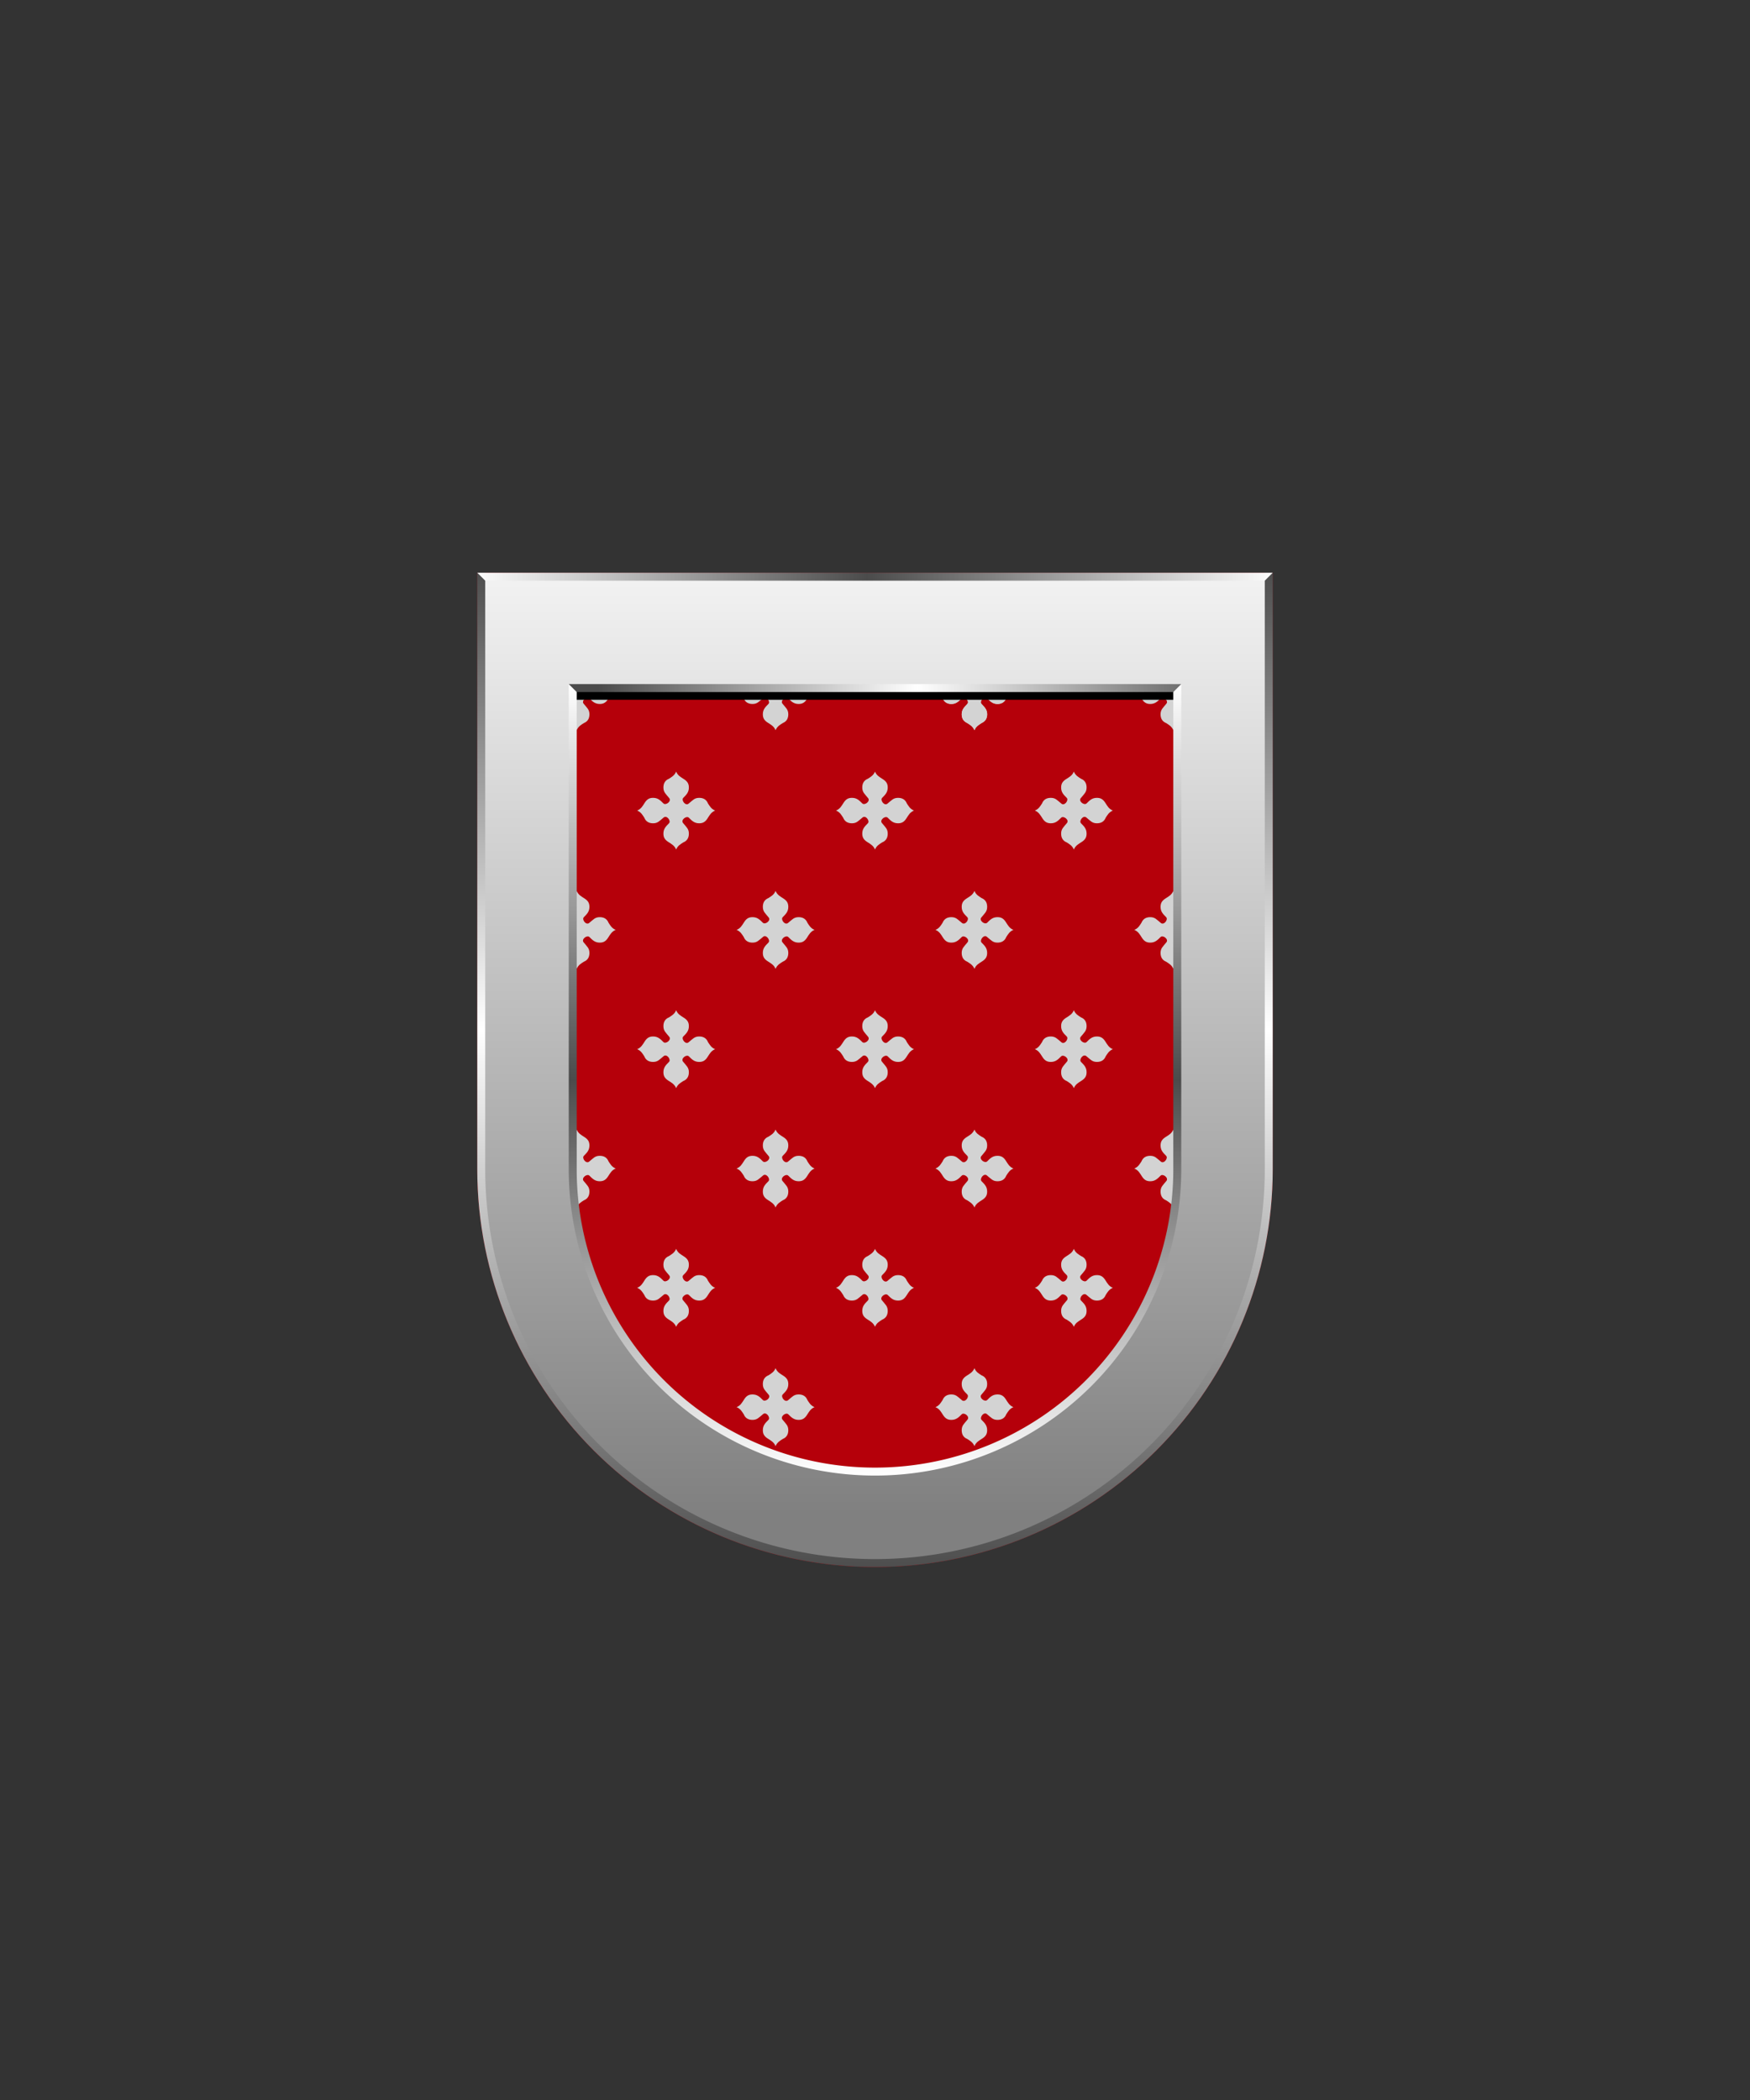
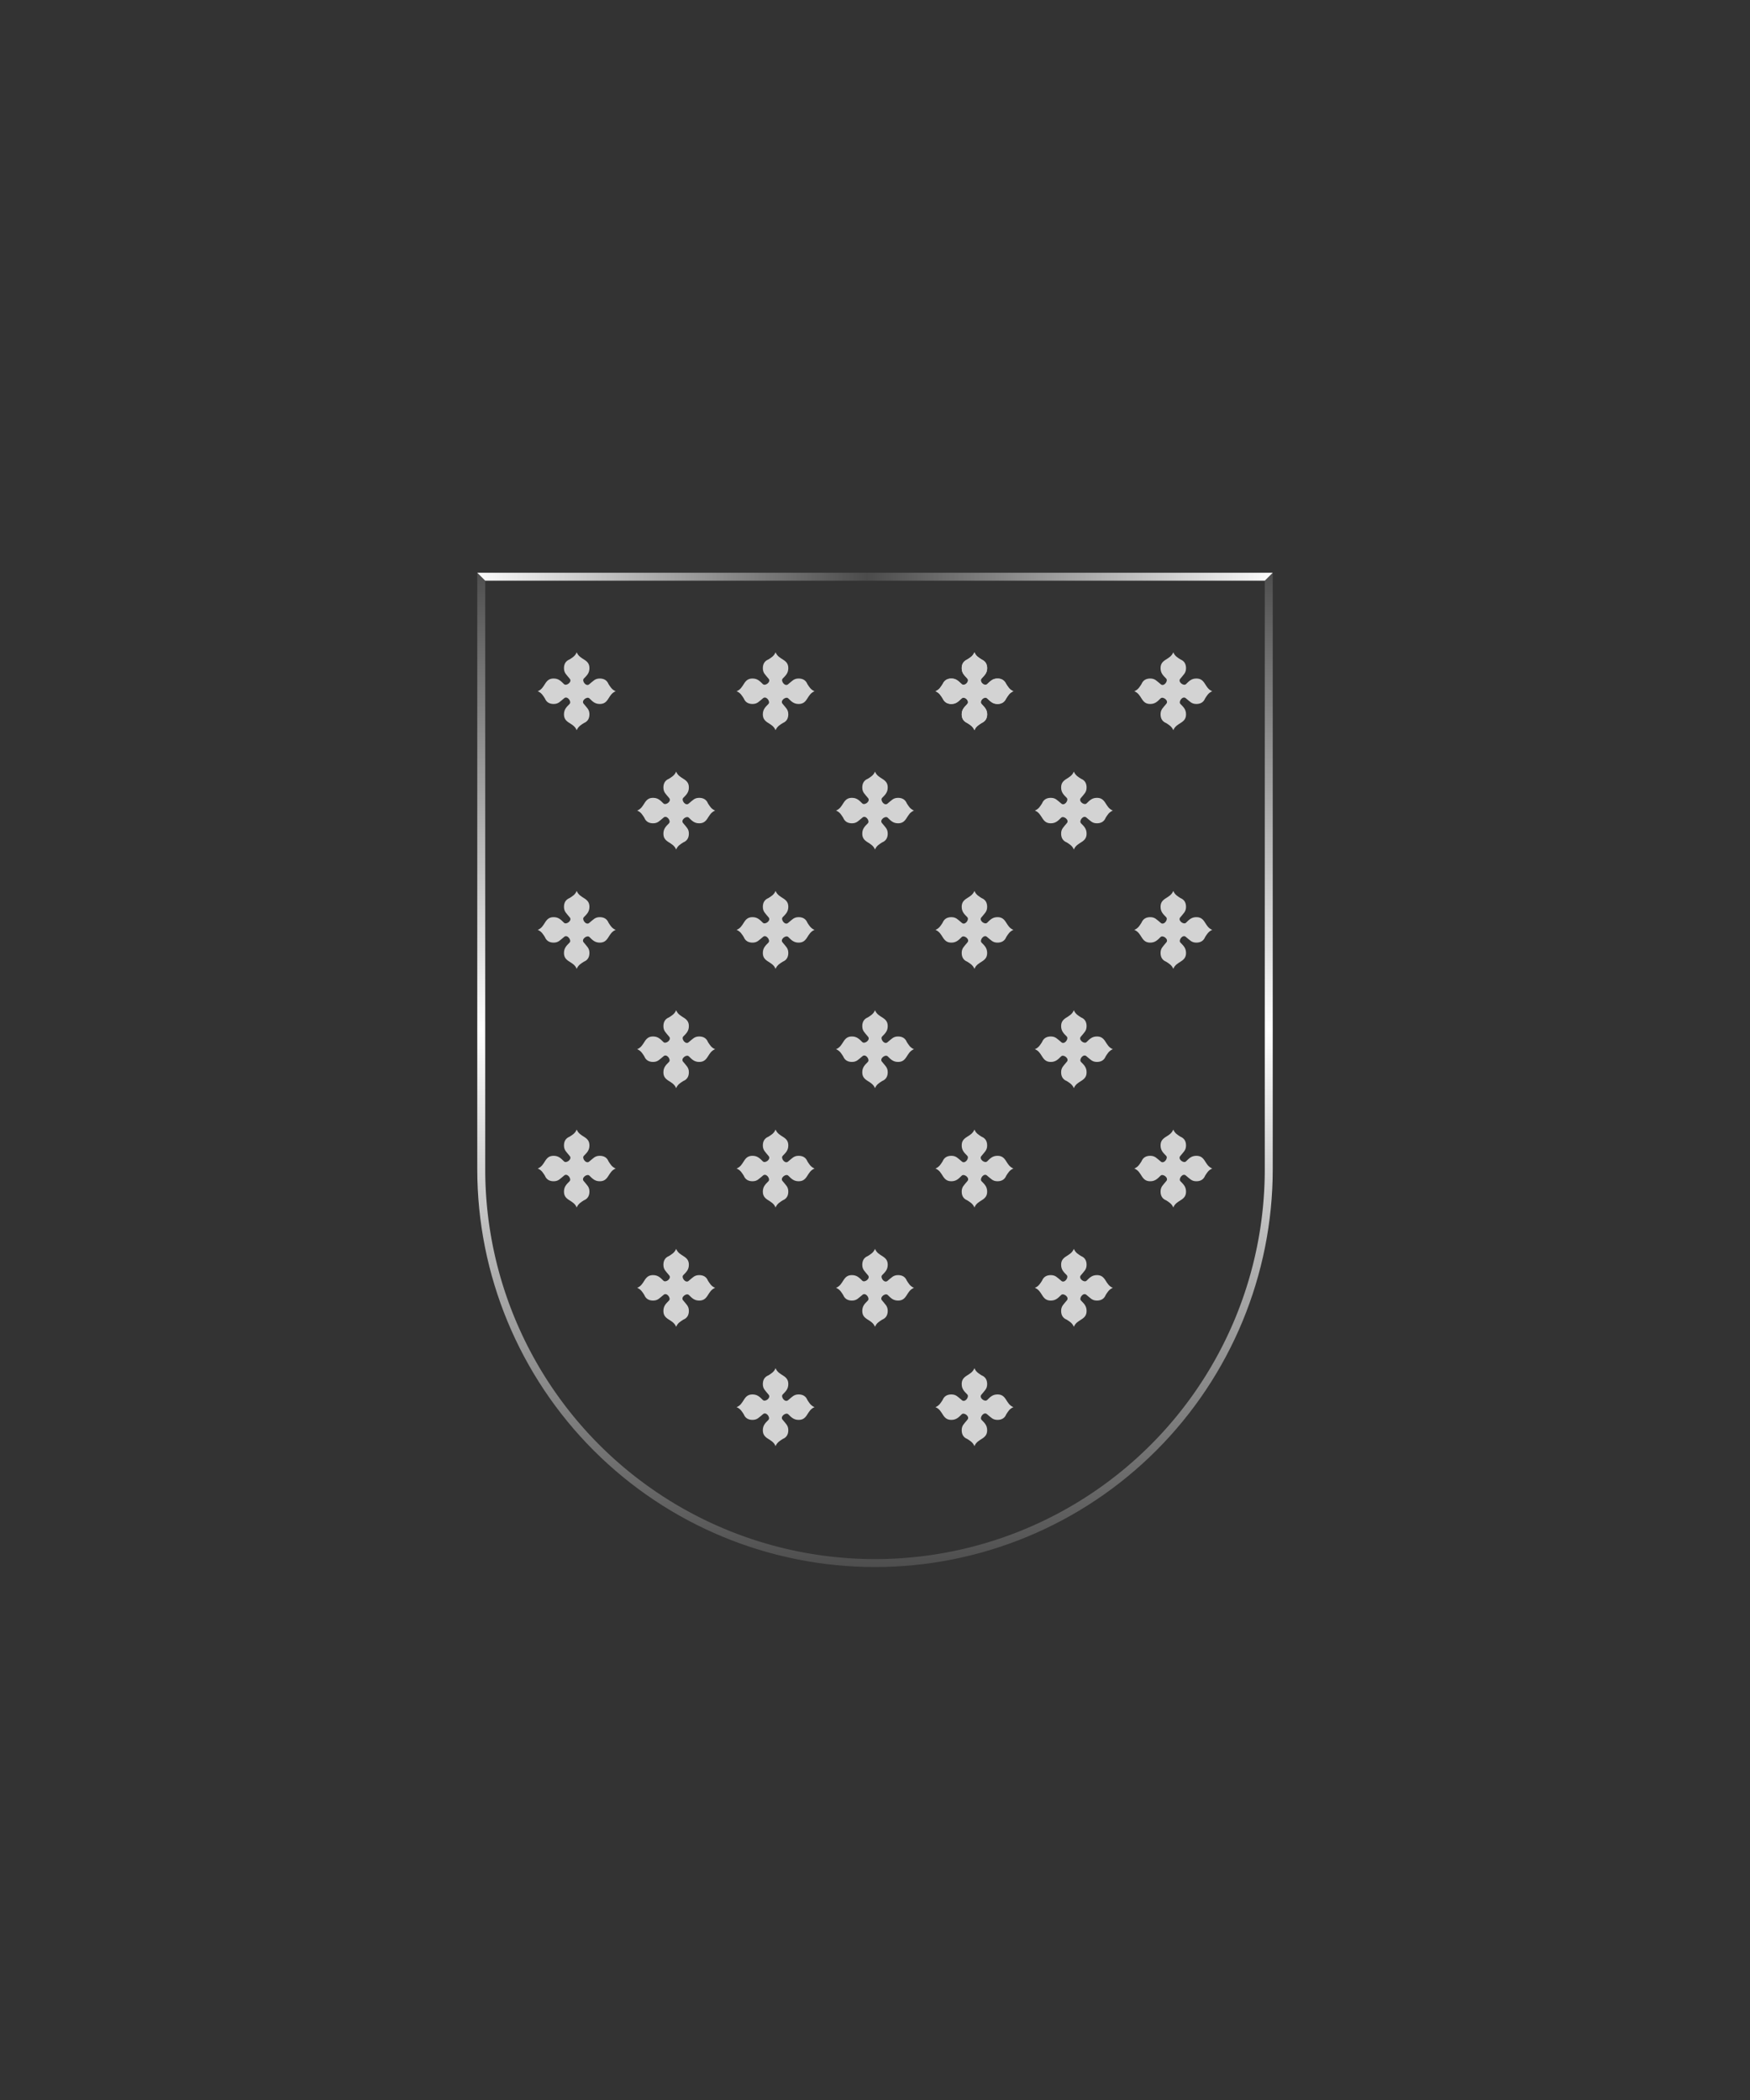
<svg xmlns="http://www.w3.org/2000/svg" xmlns:xlink="http://www.w3.org/1999/xlink" viewBox="0 0 220 264">
  <rect x="0" y="0" width="220" height="264" fill="#333333" stroke="none" />
  <symbol id="fi174-a" viewBox="-4.9 -4.9 9.8 9.8">
    <path d="M.9 4c.5-.3.7-.6.7-1.1 0-.6-.3-.9-.7-1.3-.3-.3.3-1.1.7-.7.5.4.7.7 1.3.7.5 0 .9-.2 1.1-.7.2-.3.4-.7.9-.9-.5-.2-.7-.6-.9-.9-.3-.5-.6-.7-1.1-.7-.6 0-.9.3-1.3.7-.3.3-1.1-.3-.7-.7.4-.5.7-.7.7-1.3 0-.5-.2-.9-.7-1.1-.3-.2-.7-.4-.9-.9-.2.5-.6.7-.9.9-.5.3-.7.6-.7 1.1 0 .6.3.9.7 1.3.3.3-.3 1.1-.7.7-.5-.4-.7-.7-1.3-.7-.5 0-.9.2-1.1.7-.2.3-.4.7-.9.9.5.2.7.6.9.9.3.5.6.7 1.1.7.6 0 .9-.3 1.3-.7.3-.3 1.1.3.7.7-.4.5-.7.7-.7 1.3 0 .5.2.9.7 1.1.3.2.7.4.9.9.2-.5.6-.7.9-.9z" fill="#d3d3d3" />
  </symbol>
  <symbol id="fi174-b" viewBox="-11.2 -12.4 22.3 24.8">
    <use height="9.8" overflow="visible" transform="translate(-6.25 7.5)" width="9.8" x="-4.9" xlink:href="#fi174-a" y="-4.9" />
    <use height="9.8" overflow="visible" transform="translate(6.25 -7.5)" width="9.8" x="-4.9" xlink:href="#fi174-a" y="-4.9" />
  </symbol>
  <symbol id="fi174-c" viewBox="-17.4 -49.9 34.8 99.8">
    <use height="24.8" overflow="visible" transform="translate(-6.25 37.5)" width="22.3" x="-11.2" xlink:href="#fi174-b" y="-12.4" />
    <use height="24.8" overflow="visible" transform="translate(-6.25 7.5)" width="22.3" x="-11.2" xlink:href="#fi174-b" y="-12.4" />
    <use height="24.8" overflow="visible" transform="translate(-6.25 -22.5)" width="22.3" x="-11.2" xlink:href="#fi174-b" y="-12.4" />
    <use height="9.8" overflow="visible" transform="translate(12.5 45)" width="9.8" x="-4.9" xlink:href="#fi174-a" y="-4.9" />
    <use height="9.8" overflow="visible" transform="translate(12.5 15)" width="9.8" x="-4.9" xlink:href="#fi174-a" y="-4.9" />
    <use height="9.8" overflow="visible" transform="translate(12.5 -15)" width="9.8" x="-4.9" xlink:href="#fi174-a" y="-4.9" />
    <use height="9.8" overflow="visible" transform="translate(12.5 -45)" width="9.8" x="-4.9" xlink:href="#fi174-a" y="-4.9" />
  </symbol>
-   <path d="M60 72v75a50 50 0 0 0 50 50 50 50 0 0 0 50-50V72Z" fill="#b5000a" />
  <use height="99.8" overflow="visible" transform="matrix(1 0 0 -1 85 131.9)" width="34.8" x="-17.4" xlink:href="#fi174-c" y="-49.9" />
  <use height="99.8" overflow="visible" transform="rotate(180 67.5 65.95)" width="34.8" x="-17.4" xlink:href="#fi174-c" y="-49.9" />
  <use height="9.8" overflow="visible" transform="matrix(1 0 0 -1 122.5 86.9)" width="9.8" x="-4.9" xlink:href="#fi174-a" y="-4.9" />
  <use height="9.8" overflow="visible" transform="matrix(1 0 0 -1 110 101.9)" width="9.8" x="-4.9" xlink:href="#fi174-a" y="-4.9" />
  <use height="9.8" overflow="visible" transform="matrix(1 0 0 -1 110 131.9)" width="9.8" x="-4.9" xlink:href="#fi174-a" y="-4.9" />
  <use height="9.8" overflow="visible" transform="matrix(1 0 0 -1 110 161.9)" width="9.8" x="-4.9" xlink:href="#fi174-a" y="-4.9" />
  <defs>
    <linearGradient gradientTransform="matrix(1 0 0 -1 0 266)" gradientUnits="userSpaceOnUse" id="h109-b" x1="110" x2="110" y1="75.58" y2="207.19">
      <stop offset="0" stop-color="gray" />
      <stop offset="1" stop-color="#fff" />
    </linearGradient>
    <linearGradient gradientUnits="userSpaceOnUse" id="h109-c" x1="110" x2="110" y1="185.47" y2="85.97">
      <stop offset="0" stop-color="#fff" />
      <stop offset=".5" stop-color="#4b4b4b" />
      <stop offset="1" stop-color="#fff" />
    </linearGradient>
    <linearGradient gradientTransform="matrix(1 0 0 -1 0 266)" gradientUnits="userSpaceOnUse" id="h109-d" x1="75.26" x2="156.98" y1="179.53" y2="179.53">
      <stop offset="0" stop-color="#4b4b4b" />
      <stop offset=".49" stop-color="#fff" />
      <stop offset="1" stop-color="#4b4b4b" />
    </linearGradient>
    <linearGradient gradientUnits="userSpaceOnUse" id="h109-e" x1="110" x2="110" y1="198" y2="71">
      <stop offset="0" stop-color="#4b4b4b" />
      <stop offset=".54" stop-color="#fff" />
      <stop offset="1" stop-color="#4b4b4b" />
    </linearGradient>
    <linearGradient gradientTransform="matrix(1 0 0 -1 0 266)" gradientUnits="userSpaceOnUse" id="h109-f" x1="59" x2="161" y1="194.03" y2="194.03">
      <stop offset="0" stop-color="#fff" />
      <stop offset=".49" stop-color="#4b4b4b" />
      <stop offset="1" stop-color="#fff" />
    </linearGradient>
    <clipPath id="h109-a">
      <path d="M60 72v75a50 50 0 0 0 100 0V72Z" fill="none" />
    </clipPath>
  </defs>
  <g clip-path="url(#h109-a)">
-     <path d="M67.87 82.64 72 87.97h76l4.13-5.33H67.87z" />
-     <path d="M110 196.47A49.57 49.57 0 0 1 60.5 147V72.47h99V147a49.57 49.57 0 0 1-49.5 49.5ZM72 147a38 38 0 1 0 76 0V86.47H72Z" fill="url(#h109-b)" />
-     <path d="M72 86v61a38 38 0 1 0 76 0V86" fill="none" stroke="url(#h109-c)" stroke-miterlimit="10" />
-     <path d="M72.5 87h75l1-1h-77Z" fill="url(#h109-d)" />
+     <path d="M72.5 87h75h-77Z" fill="url(#h109-d)" />
    <path d="M60 71v76a50 50 0 0 0 100 0V71" fill="none" stroke="url(#h109-e)" stroke-miterlimit="10" stroke-width="2" />
    <path d="m59 71 2 2h98l2-2Z" fill="url(#h109-f)" />
  </g>
</svg>